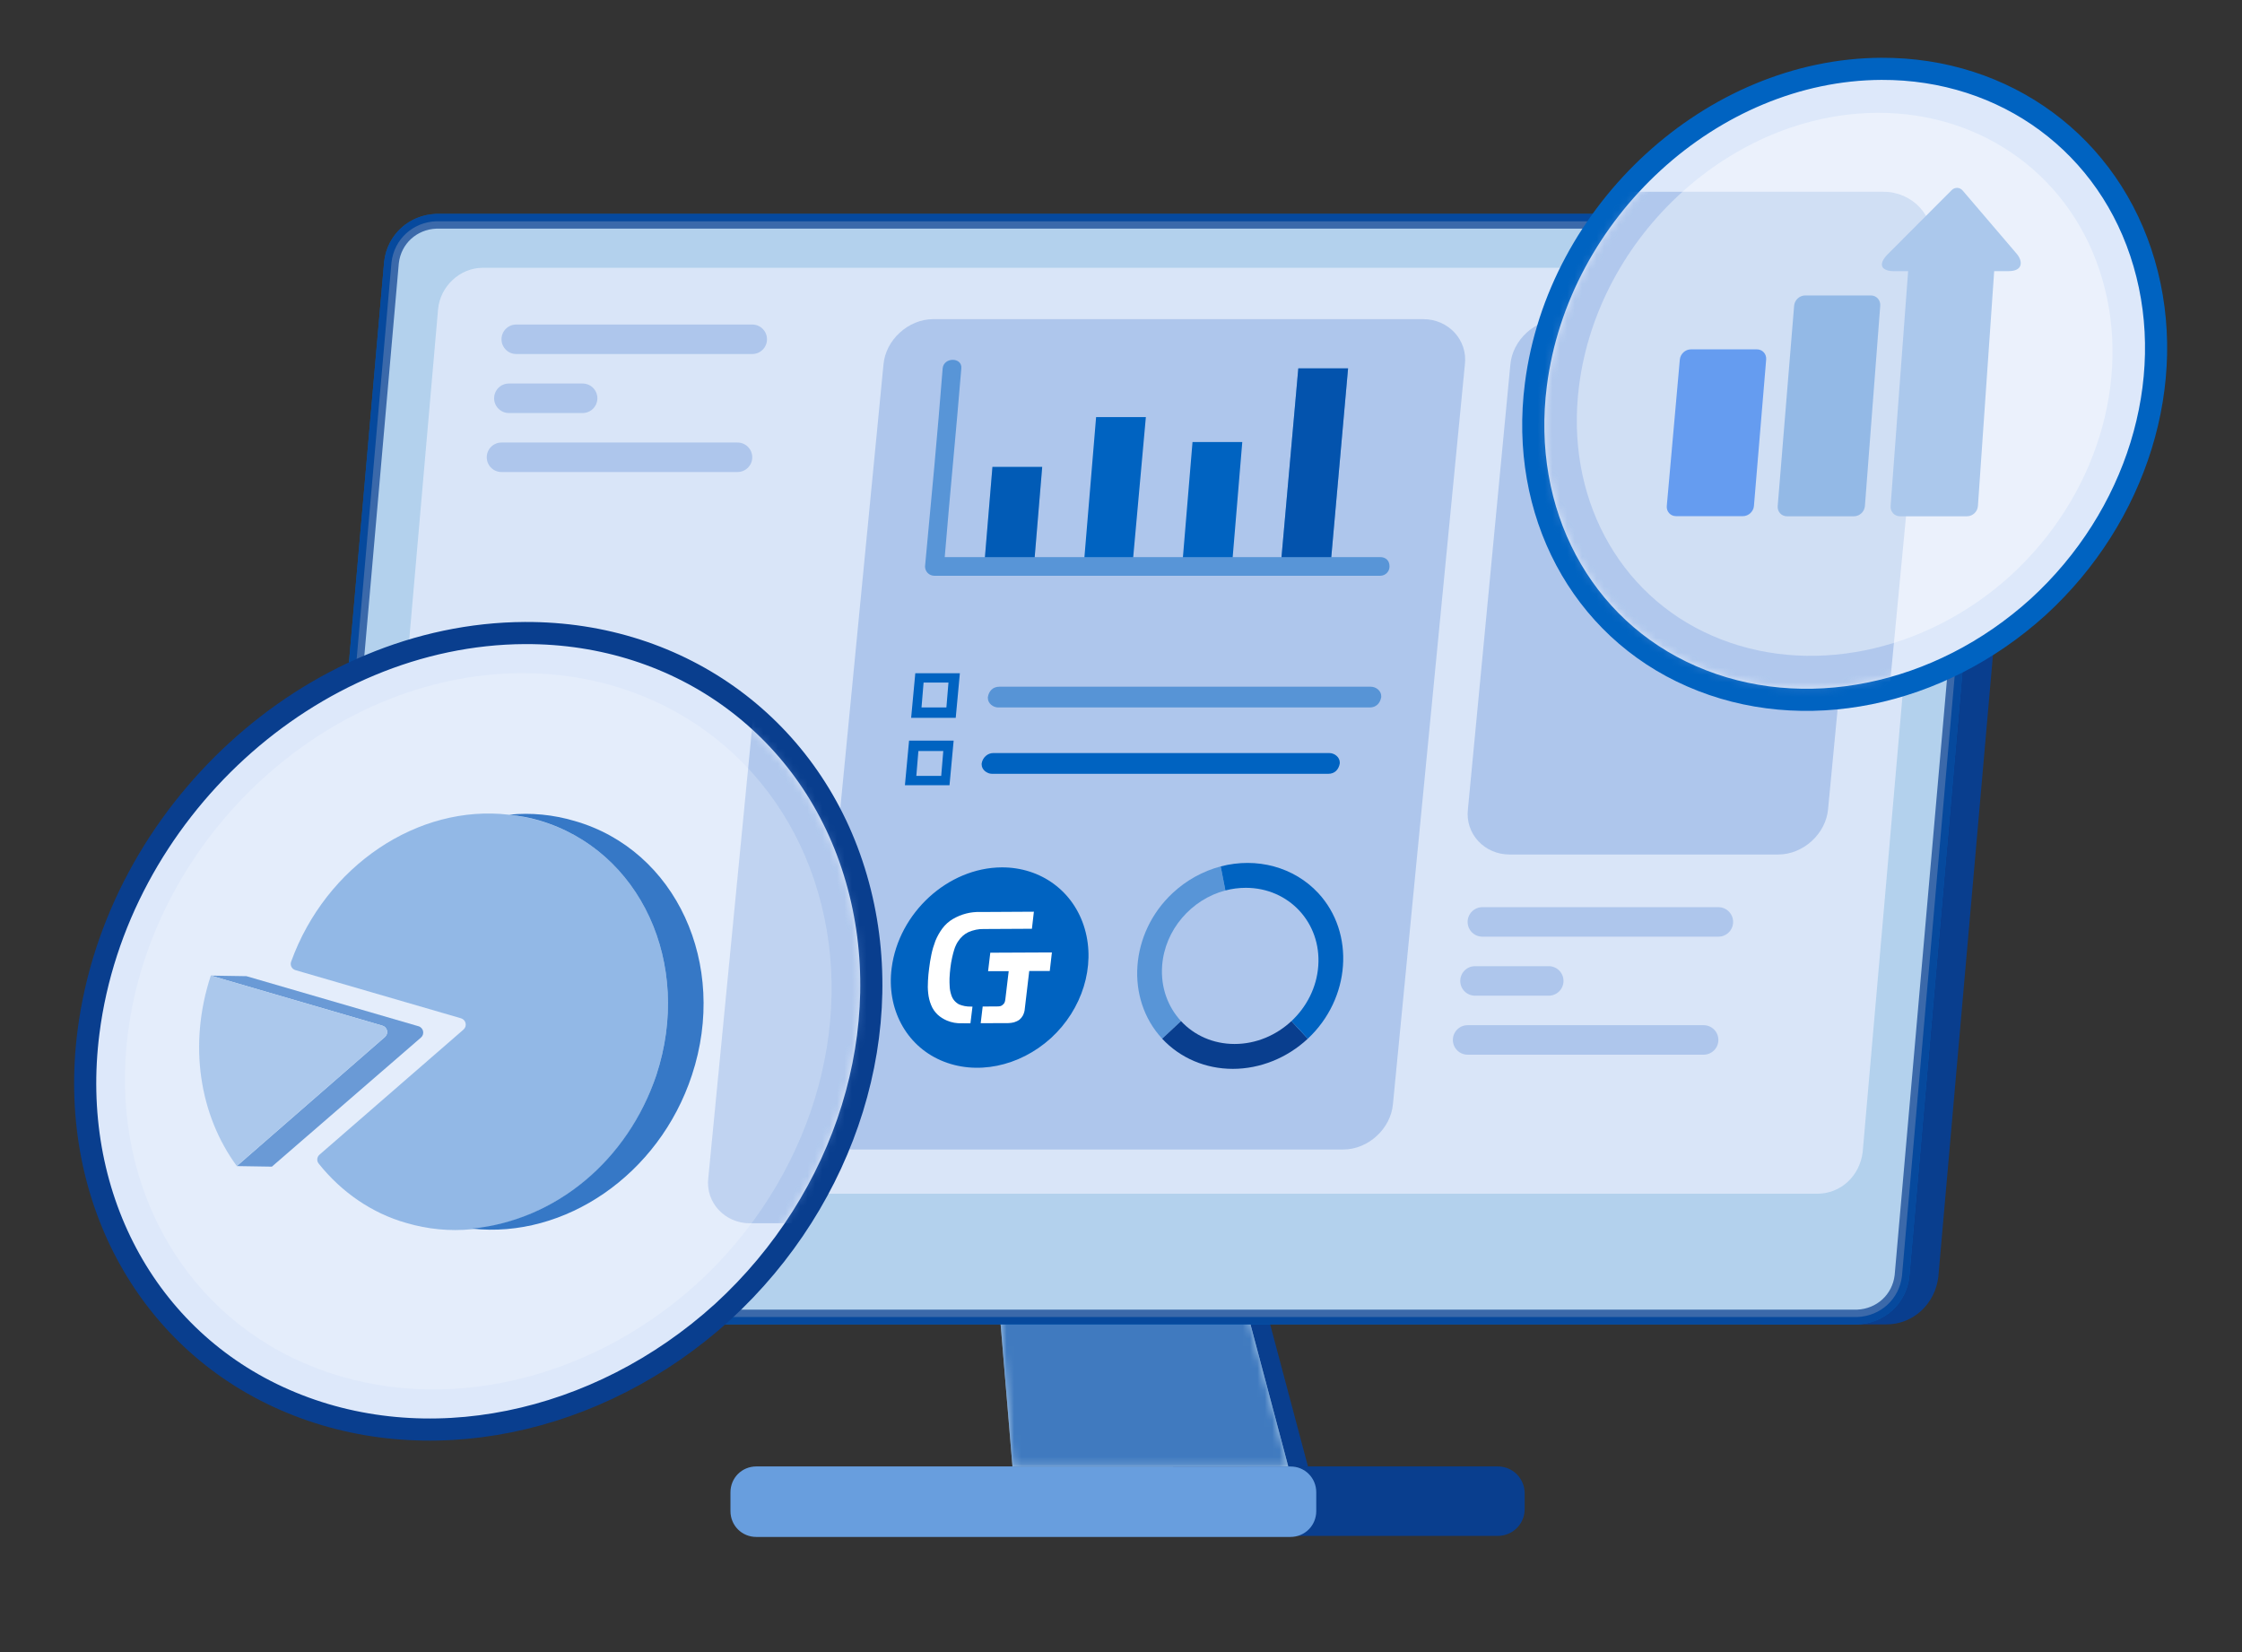
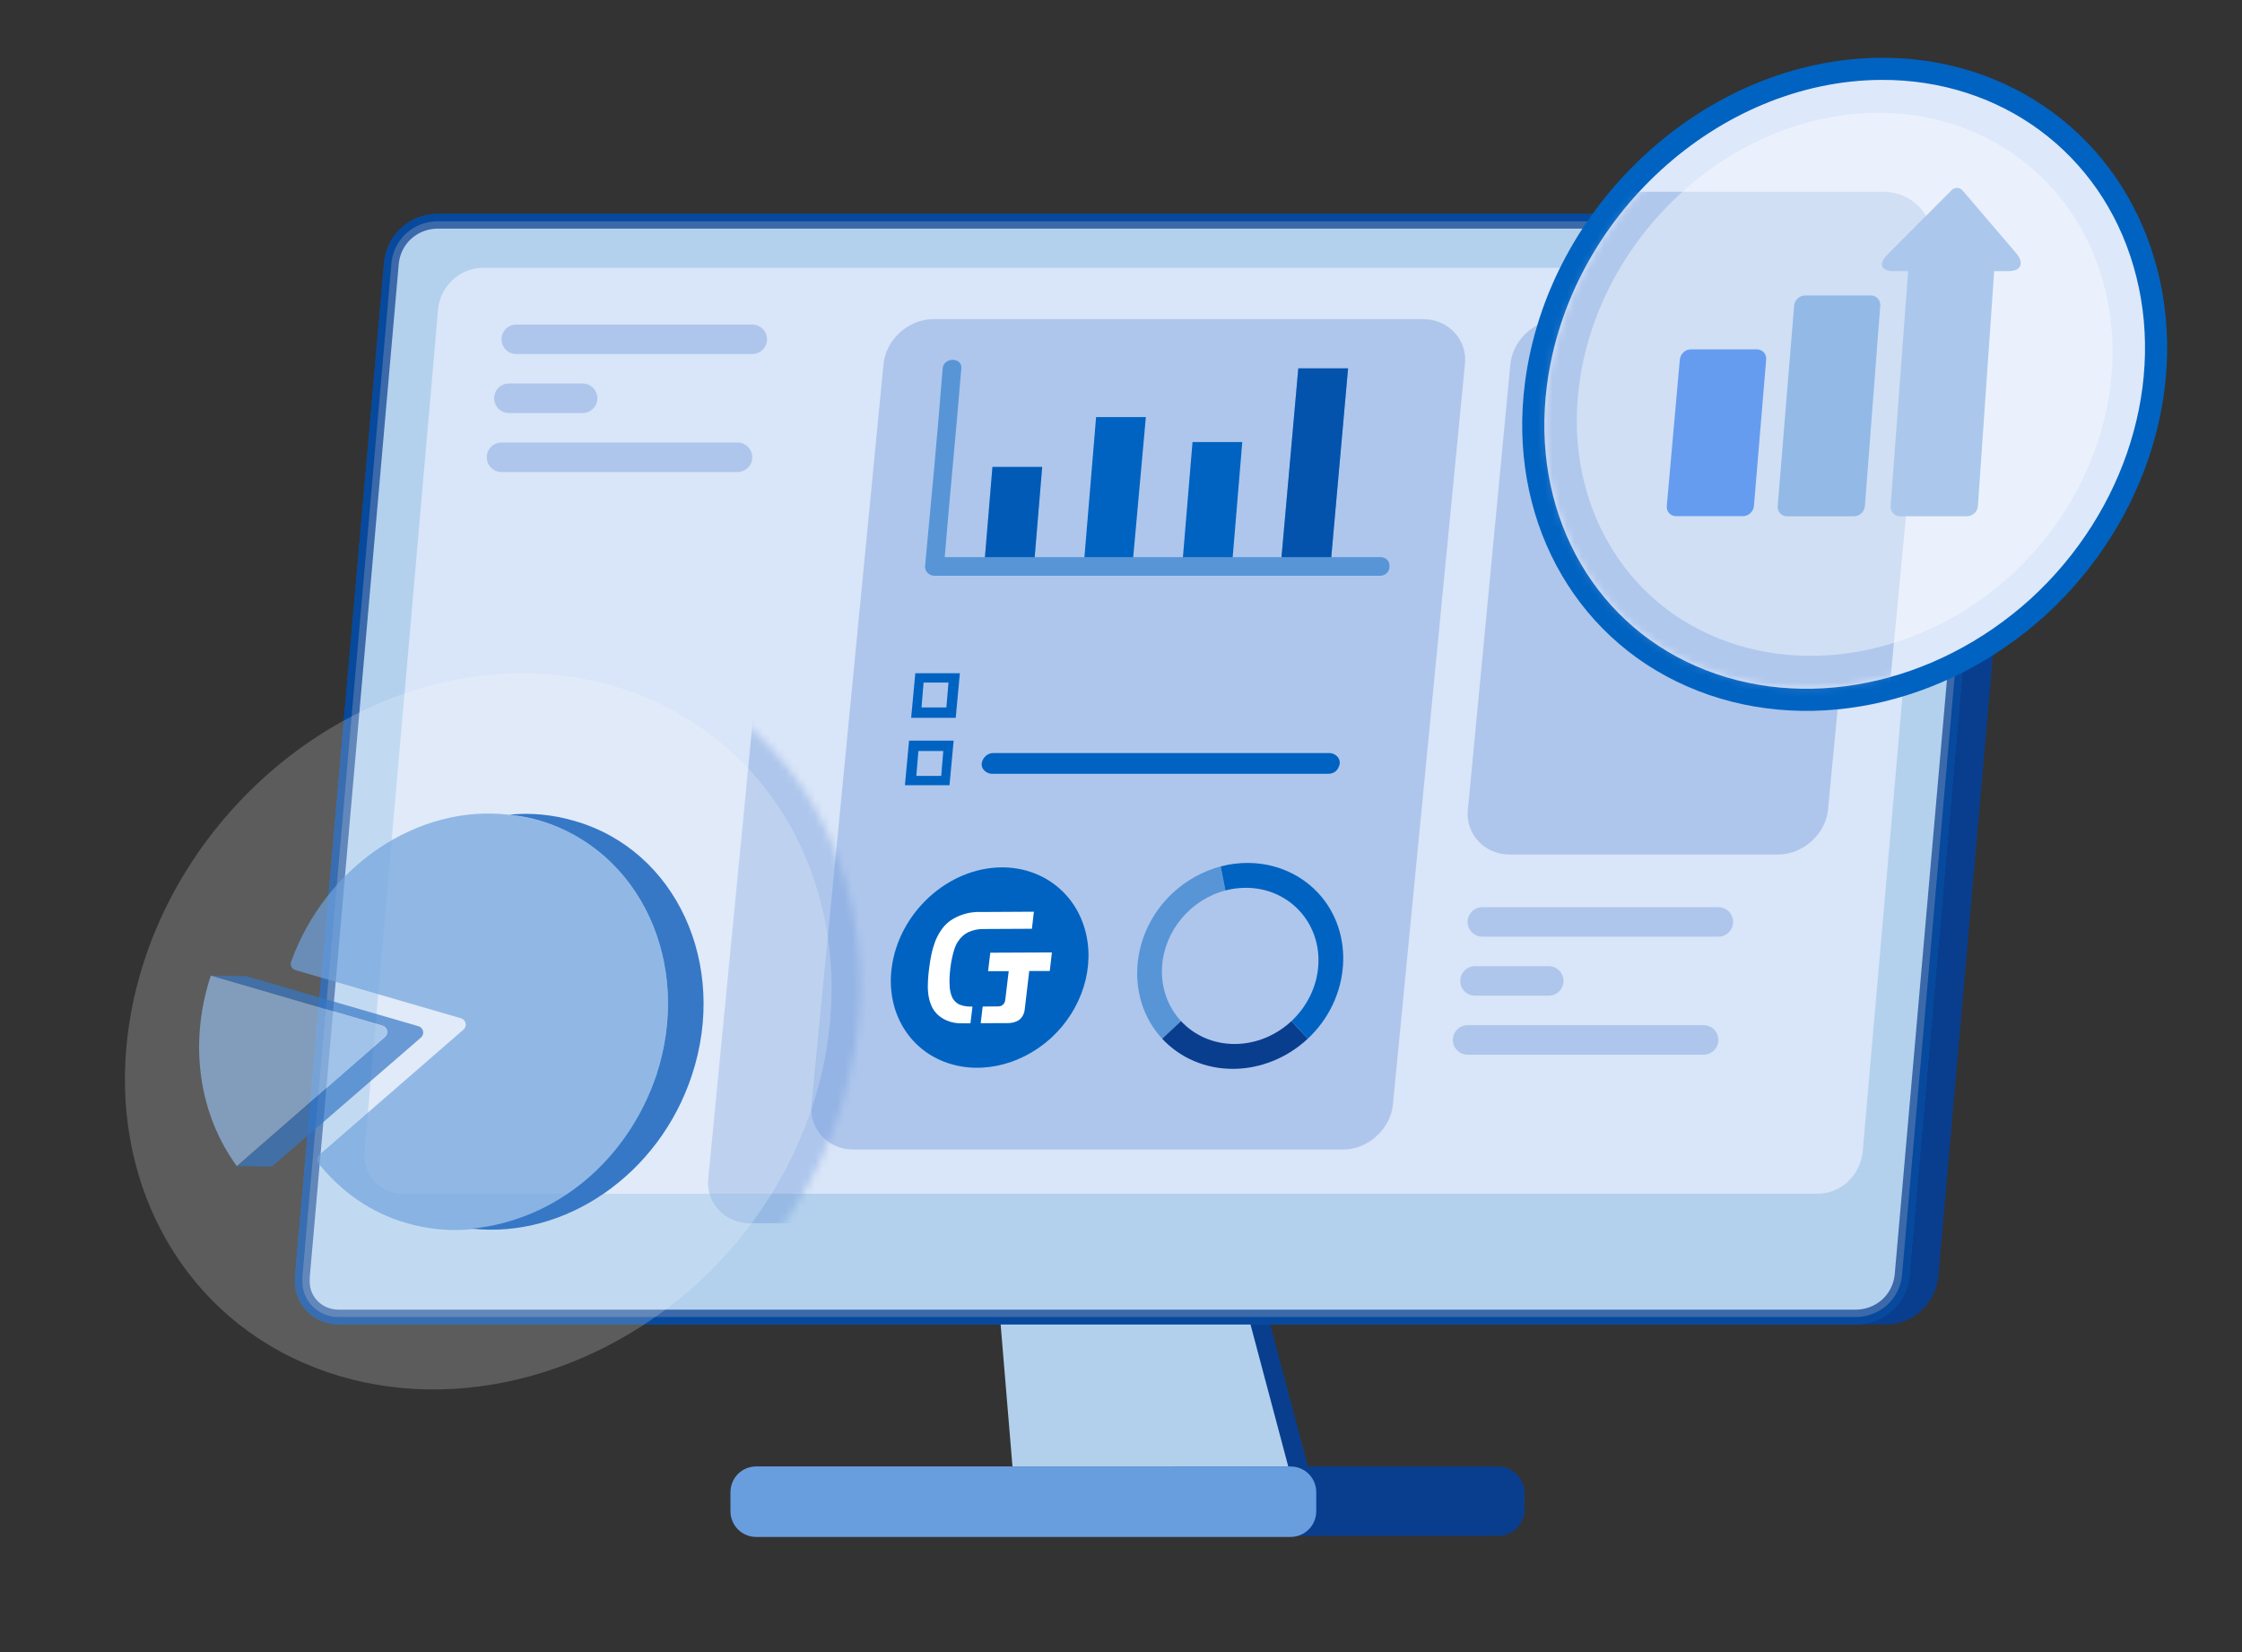
<svg xmlns="http://www.w3.org/2000/svg" width="304" height="224" viewBox="0 0 304 224" fill="none">
  <rect x="0" y="0" width="304" height="224" fill="#333333" stroke="none" />
  <path d="M169.057 198.828H203.078C205.187 198.828 206.734 200.515 206.734 202.483V204.592C206.734 206.701 205.047 208.247 203.078 208.247H169.057V198.828Z" fill="#093E8E" />
  <path d="M102.559 198.828H174.961C176.929 198.828 178.476 200.375 178.476 202.343V204.873C178.476 206.842 176.929 208.388 174.961 208.388H102.559C100.591 208.388 99.045 206.842 99.045 204.873V202.343C99.045 200.375 100.591 198.828 102.559 198.828Z" fill="#689EDE" />
  <path d="M159.074 198.828H177.35L165.681 154.965H159.074V198.828Z" fill="#093E8E" />
  <path d="M174.679 198.828H137.284L133.628 154.965H163.011L174.679 198.828Z" fill="#B2D0EC" />
  <mask id="mask0_4160_15529" style="mask-type:alpha" maskUnits="userSpaceOnUse" x="133" y="154" width="42" height="45">
-     <path d="M174.68 198.828H137.284L133.629 154.965H163.012L174.68 198.828Z" fill="#B2D0EC" />
-   </mask>
+     </mask>
  <g mask="url(#mask0_4160_15529)">
    <path d="M174.68 198.828H137.284L133.629 154.965H163.012L174.68 198.828Z" fill="#407ABF" />
  </g>
  <path d="M269.013 29H252.002L238.787 179.568H255.798C259.453 179.568 262.406 176.756 262.827 173.101L274.918 35.467C275.339 32.233 273.09 29.422 269.857 29C269.435 29 269.294 29 269.013 29Z" fill="#093E8E" />
  <path d="M251.861 179.568H45.903C42.669 179.568 39.998 177.037 39.998 173.804C39.998 173.522 39.998 173.241 39.998 173.101L52.089 35.467C52.51 31.812 55.463 29.141 59.118 29H265.076C268.31 29 270.981 31.53 270.981 34.764C270.981 35.045 270.981 35.326 270.981 35.467L258.891 173.101C258.469 176.756 255.517 179.427 251.861 179.568Z" fill="#0063C1" />
  <path opacity="0.7" d="M257.896 172.999C257.527 176.141 255.001 178.438 251.841 178.568H45.903C43.19 178.568 40.998 176.454 40.998 173.804V173.802V173.8V173.799V173.797V173.795V173.794V173.792V173.79V173.789V173.787V173.785V173.784V173.782V173.78V173.779V173.777V173.776V173.774V173.772V173.771V173.769V173.767V173.766V173.764V173.762V173.761V173.759V173.757V173.756V173.754V173.752V173.751V173.749V173.748V173.746V173.744V173.743V173.741V173.739V173.738V173.736V173.734V173.733V173.731V173.729V173.728V173.726V173.725V173.723V173.721V173.72V173.718V173.716V173.715V173.713V173.711V173.71V173.708V173.707V173.705V173.703V173.702V173.7V173.698V173.697V173.695V173.693V173.692V173.69V173.689V173.687V173.685V173.684V173.682V173.68V173.679V173.677V173.676V173.674V173.672V173.671V173.669V173.667V173.666V173.664V173.662V173.661V173.659V173.658V173.656V173.654V173.653V173.651V173.65V173.648V173.646V173.645V173.643V173.641V173.64V173.638V173.637V173.635V173.633V173.632V173.63V173.629V173.627V173.625V173.624V173.622V173.62V173.619V173.617V173.616V173.614V173.612V173.611V173.609V173.608V173.606V173.604V173.603V173.601V173.6V173.598V173.596V173.595V173.593V173.592V173.59V173.588V173.587V173.585V173.584V173.582V173.581V173.579V173.577V173.576V173.574V173.573V173.571V173.569V173.568V173.566V173.565V173.563V173.561V173.56V173.558V173.557V173.555V173.554V173.552V173.55V173.549V173.547V173.546V173.544V173.543V173.541V173.54V173.538V173.536V173.535V173.533V173.532V173.53V173.529V173.527V173.525V173.524V173.522V173.521V173.519V173.518V173.516V173.515V173.513V173.512V173.51V173.508V173.507V173.505V173.504V173.502V173.501V173.499V173.498V173.496V173.495V173.493V173.492V173.49V173.488V173.487V173.485V173.484V173.482V173.481V173.479V173.478V173.476V173.475V173.473V173.472V173.47V173.469V173.467V173.466V173.464V173.463V173.461V173.46V173.458V173.457V173.455V173.454V173.452V173.451V173.449V173.448V173.446V173.445V173.443V173.442V173.44V173.439V173.437V173.436V173.434V173.433V173.431V173.43V173.428V173.427V173.426V173.424V173.423V173.421V173.42V173.418V173.417V173.415V173.414V173.412V173.411V173.409V173.408V173.407V173.405V173.404V173.402V173.401V173.399V173.398V173.396V173.395V173.394V173.392V173.391V173.389V173.388V173.386V173.385V173.384V173.382V173.381V173.379V173.378V173.376V173.375V173.374V173.372V173.371V173.369V173.368V173.367V173.365V173.364V173.362V173.361V173.36V173.358V173.357V173.355V173.354V173.353V173.351V173.35V173.349V173.347V173.346V173.344V173.343V173.342V173.34V173.339V173.338V173.336V173.335V173.333V173.332V173.331V173.329V173.328V173.327V173.325V173.324V173.323V173.321V173.32V173.319V173.317V173.316V173.315V173.313V173.312V173.311V173.309V173.308V173.307V173.305V173.304V173.303V173.301V173.3V173.299V173.297V173.296V173.295V173.294V173.292V173.291V173.29V173.288V173.287V173.286V173.285V173.283V173.282V173.281V173.279V173.278V173.277V173.276V173.274V173.273V173.272V173.271V173.269V173.268V173.267V173.266V173.264V173.263V173.262V173.261V173.259V173.258V173.257V173.256V173.254V173.253V173.252V173.251V173.249V173.248V173.247V173.246V173.245V173.243V173.242V173.241V173.24V173.239V173.237V173.236V173.235V173.234V173.233V173.231V173.23V173.229V173.228V173.227V173.225V173.224V173.223V173.222V173.221V173.22V173.218V173.217V173.216V173.215V173.214V173.213V173.212V173.21V173.209V173.208V173.207V173.206V173.205V173.204V173.202V173.201V173.2V173.199V173.198V173.197V173.196V173.195V173.194V173.192V173.191V173.19V173.189V173.188V173.187V173.186V173.185V173.184V173.183V173.182V173.181V173.179V173.178V173.177V173.176V173.175V173.174V173.173V173.172V173.171V173.17V173.169V173.168V173.167V173.166V173.165V173.164V173.163V173.162V173.161V173.16V173.159V173.158V173.157V173.156V173.155V173.154V173.153V173.152V173.151V173.15V173.149V173.148V173.147V173.146V173.145V173.144V173.143V173.142L53.084 35.569C53.452 32.426 55.978 30.13 59.138 30H265.076C267.789 30 269.981 32.114 269.981 34.764V34.766V34.767V34.769V34.771V34.772V34.774V34.776V34.777V34.779V34.781V34.782V34.784V34.785V34.787V34.789V34.79V34.792V34.794V34.795V34.797V34.799V34.8V34.802V34.803V34.805V34.807V34.809V34.81V34.812V34.813V34.815V34.817V34.818V34.82V34.822V34.823V34.825V34.827V34.828V34.83V34.831V34.833V34.835V34.836V34.838V34.84V34.841V34.843V34.845V34.846V34.848V34.849V34.851V34.853V34.855V34.856V34.858V34.859V34.861V34.863V34.864V34.866V34.868V34.869V34.871V34.873V34.874V34.876V34.877V34.879V34.881V34.882V34.884V34.886V34.887V34.889V34.89V34.892V34.894V34.895V34.897V34.898V34.9V34.902V34.903V34.905V34.907V34.908V34.91V34.911V34.913V34.915V34.916V34.918V34.92V34.921V34.923V34.925V34.926V34.928V34.929V34.931V34.933V34.934V34.936V34.937V34.939V34.941V34.942V34.944V34.946V34.947V34.949V34.95V34.952V34.953V34.955V34.957V34.958V34.96V34.962V34.963V34.965V34.966V34.968V34.969V34.971V34.973V34.974V34.976V34.977V34.979V34.981V34.982V34.984V34.985V34.987V34.989V34.99V34.992V34.993V34.995V34.996V34.998V35V35.001V35.003V35.005V35.006V35.008V35.009V35.011V35.012V35.014V35.016V35.017V35.019V35.02V35.022V35.023V35.025V35.026V35.028V35.03V35.031V35.033V35.034V35.036V35.037V35.039V35.041V35.042V35.044V35.045V35.047V35.048V35.05V35.051V35.053V35.054V35.056V35.057V35.059V35.061V35.062V35.064V35.065V35.067V35.068V35.07V35.071V35.073V35.075V35.076V35.078V35.079V35.081V35.082V35.084V35.085V35.087V35.088V35.09V35.091V35.093V35.094V35.096V35.097V35.099V35.1V35.102V35.103V35.105V35.106V35.108V35.109V35.111V35.112V35.114V35.115V35.117V35.118V35.12V35.121V35.123V35.124V35.126V35.127V35.129V35.13V35.132V35.133V35.135V35.136V35.138V35.139V35.141V35.142V35.144V35.145V35.146V35.148V35.149V35.151V35.152V35.154V35.155V35.157V35.158V35.16V35.161V35.162V35.164V35.165V35.167V35.168V35.17V35.171V35.172V35.174V35.175V35.177V35.178V35.18V35.181V35.182V35.184V35.185V35.187V35.188V35.19V35.191V35.193V35.194V35.195V35.197V35.198V35.2V35.201V35.202V35.204V35.205V35.206V35.208V35.209V35.211V35.212V35.214V35.215V35.216V35.218V35.219V35.22V35.222V35.223V35.224V35.226V35.227V35.229V35.23V35.231V35.233V35.234V35.235V35.237V35.238V35.239V35.241V35.242V35.243V35.245V35.246V35.248V35.249V35.25V35.252V35.253V35.254V35.256V35.257V35.258V35.26V35.261V35.262V35.264V35.265V35.266V35.267V35.269V35.27V35.271V35.273V35.274V35.275V35.277V35.278V35.279V35.28V35.282V35.283V35.284V35.286V35.287V35.288V35.289V35.291V35.292V35.293V35.294V35.296V35.297V35.298V35.3V35.301V35.302V35.303V35.304V35.306V35.307V35.308V35.309V35.311V35.312V35.313V35.314V35.316V35.317V35.318V35.319V35.321V35.322V35.323V35.324V35.325V35.327V35.328V35.329V35.33V35.331V35.333V35.334V35.335V35.336V35.337V35.339V35.34V35.341V35.342V35.343V35.344V35.346V35.347V35.348V35.349V35.35V35.351V35.352V35.354V35.355V35.356V35.357V35.358V35.359V35.361V35.362V35.363V35.364V35.365V35.366V35.367V35.368V35.37V35.371V35.372V35.373V35.374V35.375V35.376V35.377V35.378V35.38V35.38V35.382V35.383V35.384V35.385V35.386V35.387V35.388V35.389V35.39V35.391V35.392V35.393V35.395V35.395V35.397V35.398V35.399V35.4V35.401V35.402V35.403V35.404V35.405V35.406V35.407V35.408V35.409V35.41V35.411V35.412V35.413V35.414V35.415V35.416V35.417V35.418V35.419V35.42V35.421V35.422V35.423V35.424V35.425L257.896 172.999Z" fill="white" stroke="#093E8E" stroke-width="2" />
  <path opacity="0.9" d="M246.379 161.852H54.62C51.808 161.852 49.558 159.743 49.418 156.931C49.418 156.65 49.418 156.51 49.418 156.228L59.399 41.932C59.681 38.839 62.352 36.309 65.445 36.309H257.344C260.156 36.309 262.406 38.417 262.546 41.229C262.546 41.51 262.546 41.651 262.546 41.932L252.565 156.228C252.143 159.462 249.612 161.852 246.379 161.852Z" fill="#DDE8FA" />
  <path opacity="0.4" d="M68 46C68 44.895 68.895 44 70 44H102C103.105 44 104 44.895 104 46C104 47.105 103.105 48 102 48H70C68.895 48 68 47.105 68 46Z" fill="#709ADB" />
  <path opacity="0.4" d="M199 125C199 123.895 199.895 123 201 123H233C234.105 123 235 123.895 235 125C235 126.105 234.105 127 233 127H201C199.895 127 199 126.105 199 125Z" fill="#709ADB" />
  <path opacity="0.4" d="M66 62C66 60.895 66.895 60 68 60H100C101.105 60 102 60.895 102 62C102 63.105 101.105 64 100 64H68C66.895 64 66 63.105 66 62Z" fill="#709ADB" />
  <path opacity="0.4" d="M197 141C197 139.895 197.895 139 199 139H231C232.105 139 233 139.895 233 141C233 142.105 232.105 143 231 143H199C197.895 143 197 142.105 197 141Z" fill="#709ADB" />
  <path opacity="0.4" d="M67 54C67 52.895 67.895 52 69 52H79C80.105 52 81 52.895 81 54C81 55.105 80.105 56 79 56H69C67.895 56 67 55.105 67 54Z" fill="#709ADB" />
  <path opacity="0.4" d="M198 133C198 131.895 198.895 131 200 131H210C211.105 131 212 131.895 212 133C212 134.105 211.105 135 210 135H200C198.895 135 198 134.105 198 133Z" fill="#709ADB" />
  <path opacity="0.4" d="M182.129 155.858H115.666C112.292 155.858 109.62 153.047 110.042 149.673L119.79 49.459C120.071 46.085 123.164 43.273 126.538 43.273H193.001C196.375 43.273 199.046 46.085 198.625 49.459L188.877 149.673C188.595 153.047 185.503 155.858 182.129 155.858Z" fill="#709ADB" />
  <path opacity="0.4" d="M241.13 115.858H204.667C201.293 115.858 198.622 113.047 199.044 109.673L204.792 49.459C205.073 46.085 208.166 43.273 211.54 43.273H248.003C251.377 43.273 254.048 46.085 253.626 49.459L247.878 109.673C247.597 113.047 244.504 115.858 241.13 115.858Z" fill="#709ADB" />
  <path fill-rule="evenodd" clip-rule="evenodd" d="M135.829 117.604C141.164 117.583 145.611 120.861 147.083 125.928C148.565 131.004 146.767 136.845 142.499 140.754C138.211 144.644 132.315 145.846 127.56 143.765C122.827 141.703 120.197 136.747 120.901 131.265C121.858 123.758 128.537 117.639 135.829 117.604Z" fill="#0063C1" />
  <path d="M255.093 9.332L255.092 9.332C232.141 9.442 211.253 28.638 208.254 52.15C206.041 69.4 214.323 85.138 229.378 91.696C244.446 98.289 262.976 94.436 276.376 82.281L276.381 82.276C289.722 70.057 295.416 51.735 290.735 35.702C286.072 19.651 271.961 9.263 255.093 9.332Z" fill="#DDE8FA" stroke="#0063C1" stroke-width="3" />
  <mask id="mask1_4160_15529" style="mask-type:alpha" maskUnits="userSpaceOnUse" x="209" y="10" width="82" height="84">
    <path fill-rule="evenodd" clip-rule="evenodd" d="M255.099 10.832C271.312 10.766 284.824 20.727 289.295 36.123C293.798 51.547 288.335 69.293 275.368 81.17C262.337 92.99 244.424 96.643 229.977 90.321C215.594 84.055 207.604 68.998 209.742 52.34C212.651 29.529 232.945 10.939 255.099 10.832Z" fill="#DDE8FA" />
  </mask>
  <g mask="url(#mask1_4160_15529)">
    <path opacity="0.4" d="M247.32 111H204.635C200.685 111 197.558 107.707 198.051 103.756L204.78 33.244C205.11 29.293 208.73 26 212.68 26H255.365C259.315 26 262.442 29.293 261.949 33.244L255.22 103.756C254.89 107.707 251.27 111 247.32 111Z" fill="#709ADB" />
    <path opacity="0.4" fill-rule="evenodd" clip-rule="evenodd" d="M254.56 15.297C269.019 15.238 281.07 24.122 285.058 37.853C289.074 51.61 284.202 67.437 272.637 78.029C261.015 88.571 245.039 91.829 232.154 86.191C219.326 80.603 212.201 67.173 214.107 52.317C216.702 31.972 234.801 15.392 254.56 15.297Z" fill="white" />
    <path d="M238.225 47.37C235.239 47.37 232.253 47.37 229.267 47.37C228.509 47.37 227.845 47.991 227.774 48.753C227.184 55.369 226.595 61.985 226.005 68.601C225.942 69.364 226.502 69.984 227.269 69.984C230.286 69.984 233.303 69.984 236.321 69.984C237.087 69.984 237.759 69.364 237.822 68.601C238.375 61.985 238.928 55.369 239.48 48.753C239.544 47.991 238.983 47.37 238.225 47.37Z" fill="#659CF0" />
    <path d="M253.683 40.063C250.708 40.063 247.732 40.063 244.757 40.063C244.007 40.063 243.335 40.684 243.272 41.446C242.529 50.503 241.787 59.557 241.044 68.609C240.981 69.379 241.55 70 242.316 70C245.339 70 248.359 70 251.376 70C252.143 70 252.814 69.379 252.869 68.609C253.564 59.557 254.257 50.503 254.947 41.446C255.002 40.684 254.441 40.063 253.683 40.063Z" fill="#93B9E6" />
    <path d="M273.47 34.429C271.014 31.556 268.563 28.688 266.116 25.824C265.737 25.38 265.06 25.354 264.648 25.767C261.774 28.65 258.893 31.537 256.005 34.429C254.528 35.908 255.145 36.763 256.819 36.763C257.456 36.763 258.093 36.763 258.73 36.763C257.94 47.381 257.148 57.996 256.353 68.609C256.297 69.379 256.874 70 257.64 70C260.663 70 263.686 70 266.708 70C267.482 70 268.138 69.379 268.193 68.609C268.93 57.996 269.665 47.381 270.397 36.763C271.039 36.763 271.682 36.763 272.324 36.763C274.437 36.763 274.22 35.317 273.47 34.429Z" fill="#ABC8EC" />
  </g>
-   <path d="M71.17 85.829L71.169 85.829C42.194 85.969 15.789 110.218 11.999 139.932C9.205 161.711 19.659 181.542 38.625 189.804C57.62 198.115 81.02 193.269 97.963 177.901L97.969 177.896C114.835 162.448 122.014 139.301 116.108 119.075C110.23 98.838 92.445 85.743 71.17 85.829Z" fill="#DDE8FA" stroke="#093E8E" stroke-width="3" />
  <mask id="mask2_4160_15529" style="mask-type:alpha" maskUnits="userSpaceOnUse" x="13" y="87" width="104" height="106">
    <path fill-rule="evenodd" clip-rule="evenodd" d="M71.176 87.329C91.796 87.245 108.981 99.914 114.669 119.496C120.396 139.114 113.448 161.684 96.955 176.79C80.382 191.823 57.599 196.47 39.224 188.428C20.93 180.46 10.769 161.308 13.487 140.122C17.188 111.109 42.998 87.465 71.176 87.329Z" fill="#DDE8FA" />
  </mask>
  <g mask="url(#mask2_4160_15529)">
    <path opacity="0.4" d="M168.13 165.858H101.667C98.293 165.858 95.622 163.047 96.044 159.673L105.792 59.459C106.073 56.085 109.166 53.273 112.54 53.273H179.003C182.377 53.273 185.048 56.085 184.626 59.459L174.878 159.673C174.597 163.047 171.504 165.858 168.13 165.858Z" fill="#709ADB" />
    <path opacity="0.2" fill-rule="evenodd" clip-rule="evenodd" d="M70.702 91.267C89.776 91.189 105.672 102.908 110.932 121.021C116.231 139.167 109.803 160.045 94.548 174.018C79.217 187.924 58.142 192.222 41.146 184.784C24.224 177.413 14.825 159.698 17.339 140.1C20.762 113.263 44.637 91.392 70.702 91.267Z" fill="white" />
    <path opacity="0.7" d="M88.997 145.769C85.181 157.333 75.388 165.427 64.011 166.661C60.987 166.969 57.962 166.661 55.082 165.813C50.443 164.498 46.321 161.661 43.206 157.76C42.913 157.393 42.971 156.864 43.325 156.556L62.843 139.599C63.379 139.134 63.187 138.262 62.506 138.064L40.059 131.535C39.573 131.393 39.3 130.875 39.472 130.398C44.19 117.334 56.723 109.028 68.98 110.461C70.348 110.615 71.716 110.846 73.012 111.232C86.837 115.164 93.966 130.659 88.997 145.769Z" fill="#70A3DD" />
    <path d="M93.82 145.769C89.356 159.337 76.539 167.971 64.01 166.584C75.387 165.427 85.108 157.333 88.996 145.769C93.964 130.659 86.836 115.24 73.082 111.232C71.786 110.846 70.418 110.615 69.05 110.461C72.002 110.152 75.027 110.461 77.907 111.309C91.66 115.24 98.789 130.736 93.82 145.769Z" fill="#3678C6" />
    <g opacity="0.7">
      <path d="M56.743 139.142C57.424 139.34 57.615 140.214 57.079 140.678L36.865 158.18L32.112 158.103L52.192 140.6C52.726 140.135 52.534 139.264 51.855 139.065L28.584 132.277L33.409 132.354L56.743 139.142Z" fill="#3678C6" />
      <path d="M51.854 139.065C52.533 139.264 52.725 140.135 52.192 140.6L32.112 158.103C27.072 151.242 25.487 141.683 28.584 132.277L51.854 139.065Z" fill="#93B9E6" />
    </g>
  </g>
  <path fill-rule="evenodd" clip-rule="evenodd" d="M133.245 136.469C133.155 137.221 133.065 137.975 132.976 138.732C134.231 138.727 135.491 138.723 136.756 138.717C137.001 138.713 137.252 138.666 137.494 138.611C137.759 138.53 138.007 138.416 138.234 138.252C138.412 138.099 138.571 137.914 138.686 137.706C138.84 137.412 138.94 137.078 138.957 136.757C139.154 135.062 139.354 133.362 139.557 131.656C140.485 131.652 141.413 131.65 142.342 131.652C142.438 130.81 142.534 129.971 142.631 129.135C139.846 129.142 137.061 129.155 134.277 129.173C134.175 130.015 134.076 130.851 133.979 131.681C134.908 131.683 135.839 131.681 136.773 131.677C136.625 132.931 136.475 134.185 136.322 135.439C136.311 135.566 136.285 135.702 136.249 135.831C136.206 135.976 136.121 136.107 135.999 136.206C135.895 136.312 135.764 136.387 135.631 136.419C135.505 136.443 135.371 136.458 135.244 136.456C134.575 136.464 133.909 136.468 133.245 136.469ZM131.584 138.747C131.679 137.989 131.772 137.235 131.861 136.484C131.788 136.476 131.715 136.474 131.642 136.478C131.077 136.491 130.539 136.385 130.048 136.184C129.544 135.915 129.167 135.481 128.994 134.926C128.863 134.537 128.783 134.137 128.769 133.716C128.745 133.415 128.743 133.061 128.748 132.665C128.772 132.175 128.807 131.71 128.866 131.227C128.917 130.753 129.002 130.294 129.104 129.825C129.192 129.416 129.292 129.066 129.378 128.783C129.45 128.544 129.538 128.303 129.661 128.069C129.729 127.923 129.814 127.766 129.924 127.617C130.267 127.086 130.751 126.647 131.311 126.382C131.979 126.094 132.688 125.939 133.381 125.961C135.558 125.947 137.738 125.936 139.921 125.927C140.004 125.159 140.093 124.388 140.187 123.614C137.751 123.625 135.315 123.639 132.88 123.655C131.637 123.611 130.362 123.931 129.216 124.598C128.651 124.923 128.16 125.37 127.758 125.913C127.38 126.43 127.072 126.985 126.833 127.57C126.603 128.18 126.416 128.797 126.289 129.426C126.154 130.057 126.06 130.685 125.983 131.304C125.919 131.838 125.847 132.397 125.827 132.971C125.789 133.537 125.794 134.109 125.856 134.654C125.911 135.206 126.041 135.747 126.244 136.241C126.44 136.753 126.751 137.208 127.142 137.575C127.506 137.91 127.933 138.173 128.4 138.376C129.03 138.637 129.712 138.77 130.428 138.74C130.816 138.742 131.201 138.744 131.584 138.747Z" fill="white" />
  <path d="M158.804 139.694L160.14 138.447C158.361 136.532 157.367 133.883 157.576 130.96C157.928 126.061 161.551 121.939 166.157 120.731L165.823 119.029L165.518 117.473C163.104 118.11 160.856 119.354 159 121.087C153.196 126.503 152.557 135.416 157.584 140.832L158.804 139.694Z" fill="#5895D7" />
  <path d="M177.328 140.833L176.016 139.42L175.11 138.444C173.06 140.36 170.328 141.548 167.404 141.548C164.479 141.548 161.917 140.364 160.138 138.448L159.092 139.424L157.582 140.833C160.013 143.451 163.458 144.922 167.162 144.922C170.861 144.922 174.521 143.451 177.328 140.833Z" fill="#093E8E" />
  <path d="M177.33 140.832C183.13 135.416 183.769 126.503 178.745 121.087C175.473 117.568 170.422 116.186 165.518 117.473L165.895 119.397H165.895L166.157 120.731C167.047 120.5 167.977 120.375 168.923 120.375C174.768 120.375 179.168 125.115 178.749 130.96C178.539 133.883 177.166 136.528 175.112 138.444L176.273 139.694H176.273L177.33 140.832Z" fill="#0063C1" />
  <path d="M140.192 76.801H133.444L134.568 63.305H141.316L140.192 76.801Z" fill="#0063C1" />
  <path opacity="0.2" d="M140.192 76.801H133.444L134.568 63.305H141.316L140.192 76.801Z" fill="#093E8E" />
  <path d="M153.543 76.799H146.936L148.623 56.555H155.371L153.543 76.799Z" fill="#0063C1" />
  <path d="M167.039 76.8H160.291L161.697 59.93H168.445L167.039 76.8Z" fill="#0063C1" />
  <path d="M180.399 76.801H173.651L176.041 49.949H182.789L180.399 76.801Z" fill="#0063C1" />
  <path opacity="0.4" d="M180.399 76.801H173.651L176.041 49.949H182.789L180.399 76.801Z" fill="#093E8E" />
  <path d="M187.145 75.535H128.099C128.802 66.96 129.646 58.525 130.348 49.949C130.489 48.403 127.959 48.403 127.818 49.949C127.115 58.946 126.271 67.803 125.428 76.801C125.428 77.504 125.99 78.066 126.693 78.066H187.145C187.848 78.066 188.41 77.504 188.41 76.801C188.41 75.957 187.848 75.535 187.145 75.535Z" fill="#5895D7" />
  <path d="M129.59 97.326H123.545L124.108 91.281H130.153L129.59 97.326ZM124.951 95.921H128.325L128.606 92.546H125.232L124.951 95.921Z" fill="#0063C1" />
  <path d="M128.747 106.463H122.701L123.264 100.418H129.309L128.747 106.463ZM124.248 105.198H127.622L127.903 101.824H124.529L124.248 105.198Z" fill="#0063C1" />
-   <path opacity="0.5" d="M135.353 95.921C134.651 95.921 133.948 95.359 133.948 94.656V94.515C134.088 93.672 134.651 93.109 135.494 93.109H185.879C186.582 93.109 187.285 93.672 187.285 94.375V94.515C187.144 95.359 186.582 95.921 185.738 95.921H135.353Z" fill="#0063C1" />
  <path d="M134.511 104.917C133.809 104.917 133.106 104.355 133.106 103.652V103.511C133.246 102.668 133.949 102.105 134.652 102.105H180.257C180.96 102.105 181.663 102.668 181.663 103.371V103.511C181.522 104.355 180.96 104.917 180.116 104.917H134.511Z" fill="#0063C1" />
</svg>